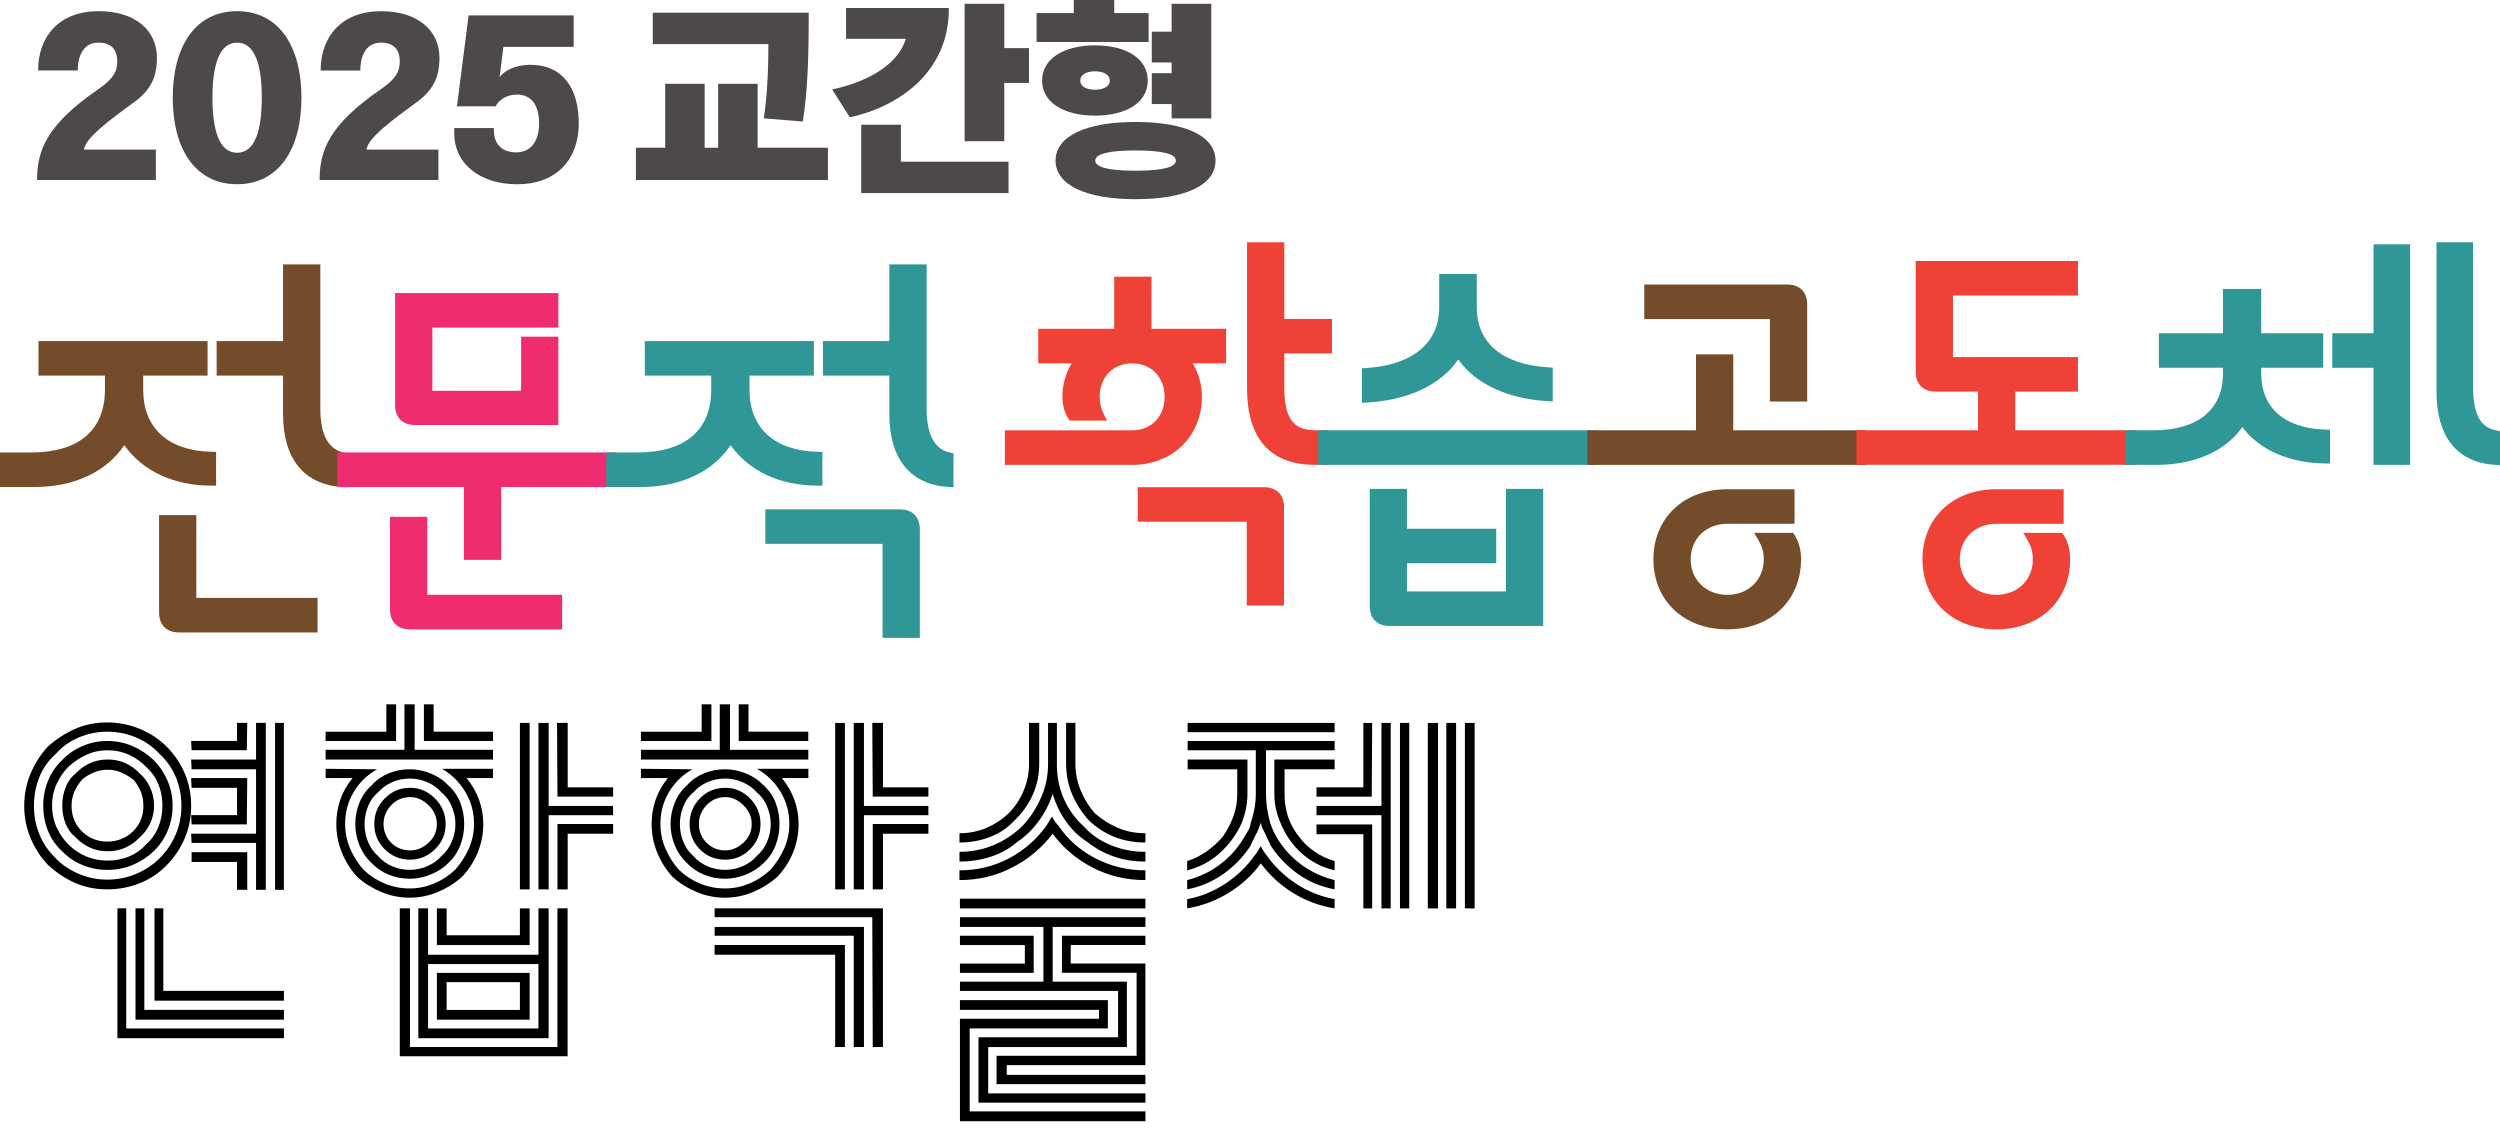
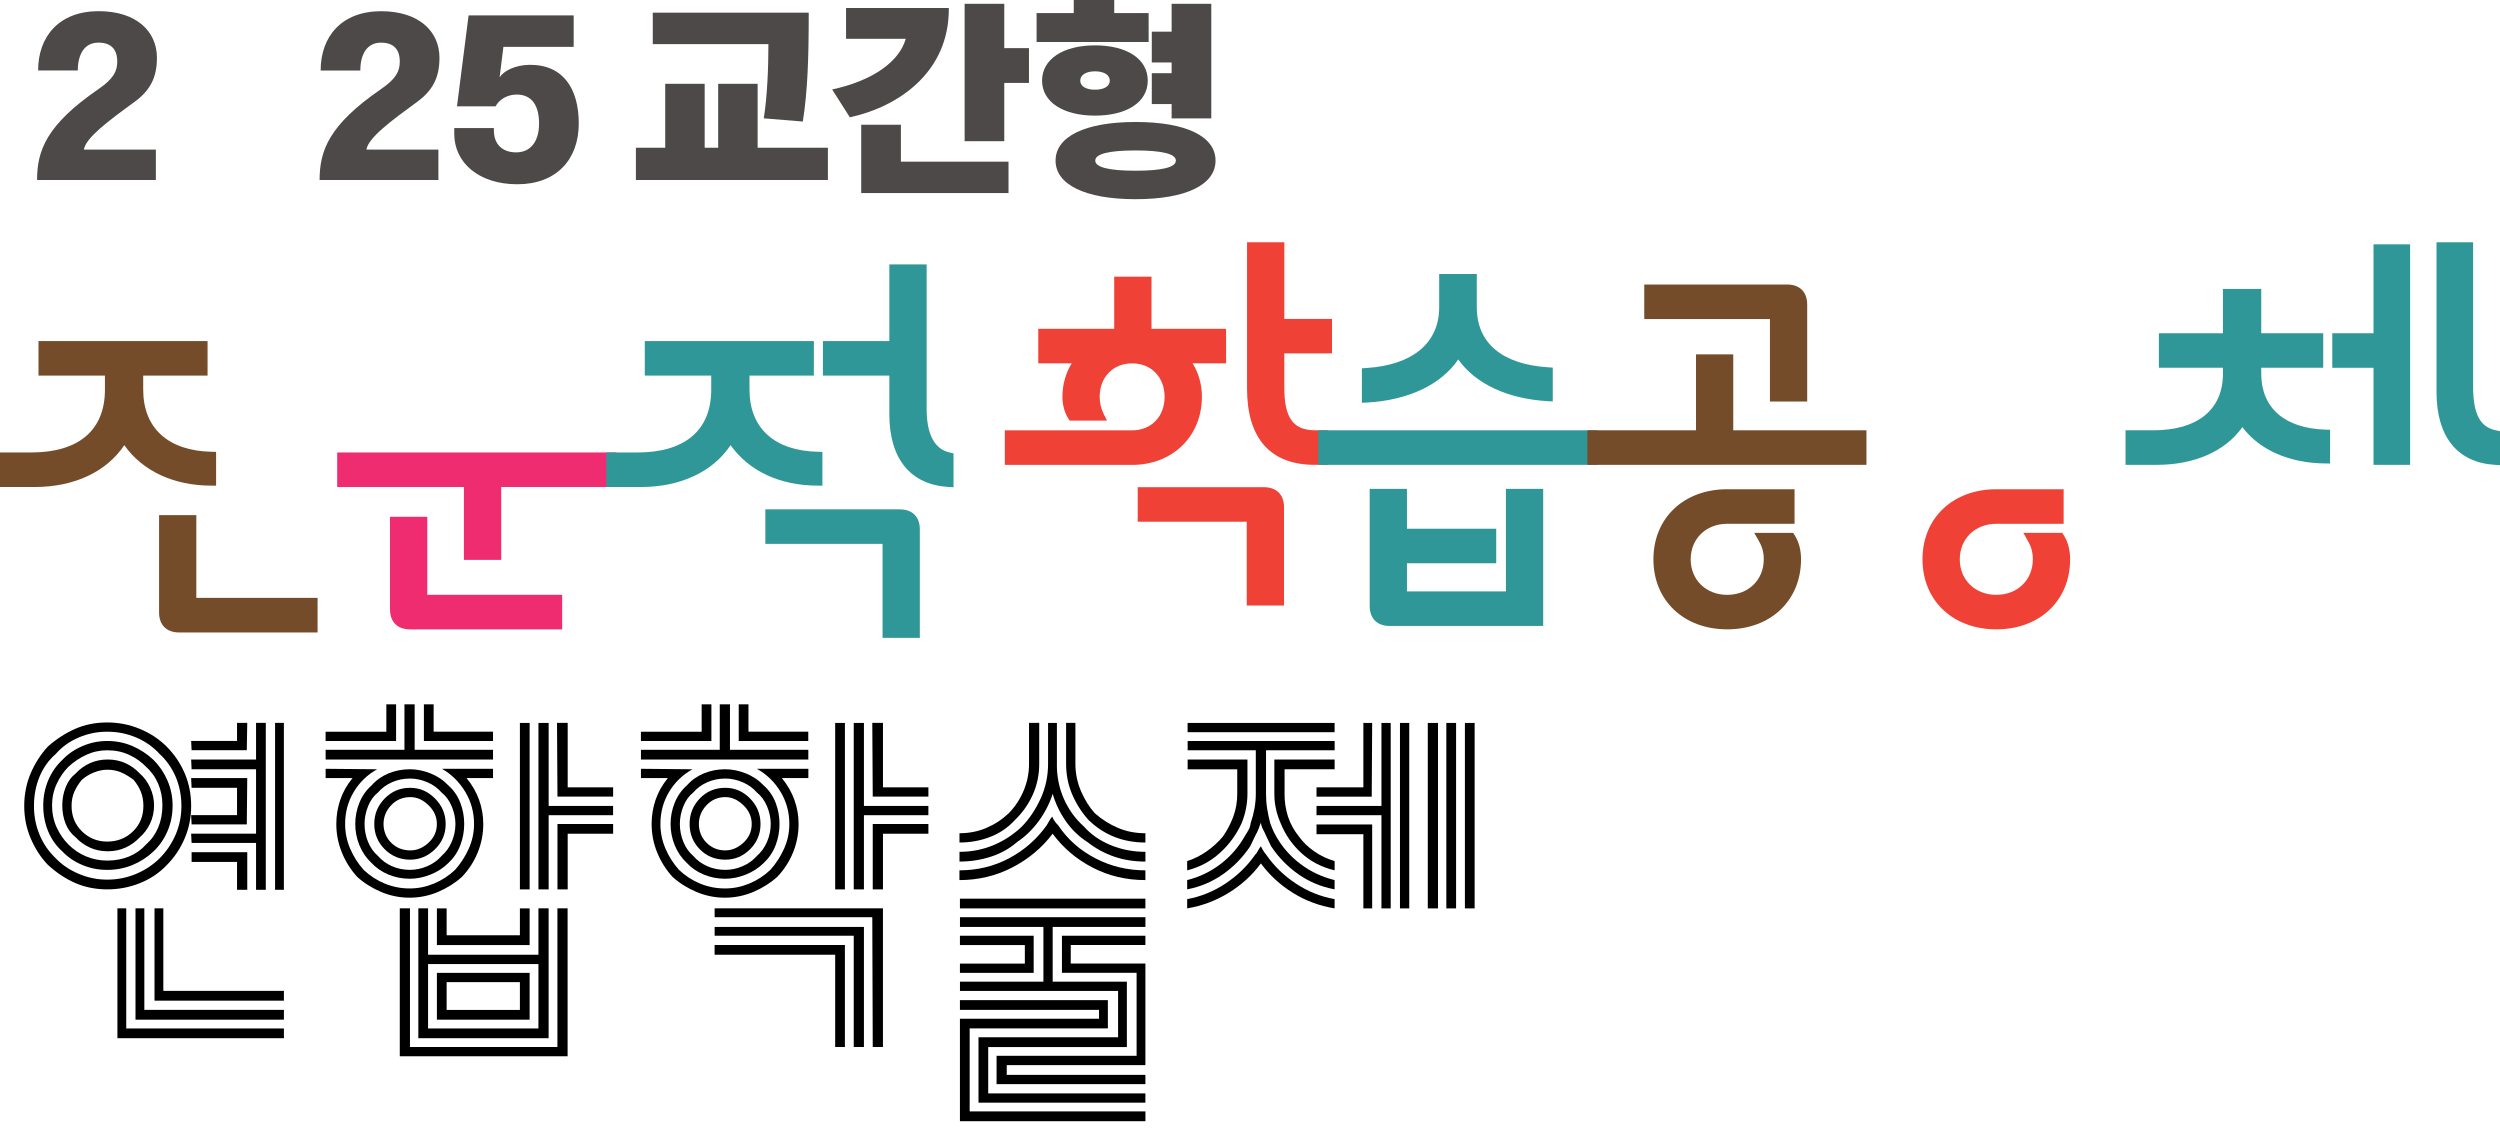
<svg xmlns="http://www.w3.org/2000/svg" width="145" height="66" viewBox="0 0 145 66" fill="none">
  <g clip-path="url(#clip0_2134_135)">
    <path d="M6.219 41.902C6.883 41.902 7.514 42.028 8.116 42.278C8.716 42.53 9.232 42.869 9.662 43.3C10.111 43.749 10.459 44.265 10.711 44.847C10.961 45.431 11.087 46.062 11.087 46.743C11.087 47.425 10.961 48.035 10.711 48.626C10.459 49.217 10.111 49.738 9.662 50.186C9.232 50.635 8.716 50.98 8.116 51.221C7.515 51.464 6.883 51.584 6.219 51.584C5.556 51.584 4.916 51.458 4.35 51.208C3.785 50.957 3.262 50.607 2.776 50.159C2.363 49.729 2.032 49.217 1.781 48.626C1.529 48.035 1.405 47.407 1.405 46.743C1.405 46.08 1.531 45.431 1.781 44.847C2.032 44.265 2.363 43.749 2.776 43.3C3.26 42.87 3.785 42.53 4.35 42.278C4.916 42.028 5.537 41.902 6.219 41.902ZM6.219 51.019C6.81 51.019 7.371 50.907 7.901 50.682C8.429 50.458 8.882 50.157 9.258 49.781C9.653 49.386 9.962 48.93 10.186 48.41C10.41 47.891 10.522 47.335 10.522 46.742C10.522 46.149 10.41 45.567 10.186 45.048C9.962 44.529 9.651 44.09 9.258 43.73C8.882 43.319 8.429 42.999 7.901 42.775C7.371 42.551 6.812 42.439 6.219 42.439C5.627 42.439 5.094 42.551 4.565 42.775C4.036 42.999 3.593 43.317 3.234 43.73C2.821 44.09 2.508 44.529 2.293 45.048C2.078 45.569 1.97 46.134 1.97 46.742C1.97 47.35 2.078 47.889 2.293 48.41C2.508 48.93 2.821 49.388 3.234 49.781C3.592 50.157 4.036 50.458 4.565 50.682C5.094 50.907 5.645 51.019 6.219 51.019ZM6.219 42.977C6.738 42.977 7.228 43.075 7.684 43.273C8.142 43.471 8.549 43.74 8.908 44.079C9.249 44.42 9.518 44.819 9.714 45.275C9.911 45.733 10.011 46.212 10.011 46.714C10.011 47.252 9.912 47.749 9.714 48.207C9.516 48.664 9.248 49.055 8.908 49.377C8.549 49.718 8.142 49.982 7.684 50.171C7.227 50.36 6.738 50.453 6.219 50.453C5.7 50.453 5.238 50.36 4.78 50.171C4.323 49.982 3.933 49.718 3.61 49.377C3.251 49.055 2.978 48.664 2.79 48.207C2.601 47.749 2.508 47.252 2.508 46.714C2.508 46.212 2.601 45.733 2.79 45.275C2.979 44.818 3.251 44.42 3.61 44.079C3.933 43.738 4.323 43.469 4.78 43.273C5.238 43.076 5.717 42.977 6.219 42.977ZM6.219 49.914C6.685 49.914 7.111 49.833 7.497 49.672C7.882 49.511 8.209 49.277 8.478 48.973C8.782 48.705 9.016 48.377 9.177 47.992C9.338 47.606 9.42 47.181 9.42 46.714C9.42 46.247 9.338 45.85 9.177 45.464C9.016 45.079 8.782 44.752 8.478 44.483C8.209 44.196 7.882 43.964 7.497 43.784C7.111 43.605 6.686 43.516 6.219 43.516C5.789 43.516 5.381 43.605 4.995 43.784C4.61 43.964 4.264 44.197 3.96 44.483C3.692 44.752 3.467 45.079 3.288 45.464C3.108 45.85 3.019 46.267 3.019 46.714C3.019 47.161 3.108 47.606 3.288 47.992C3.467 48.377 3.692 48.705 3.96 48.973C4.264 49.279 4.61 49.511 4.995 49.672C5.381 49.833 5.789 49.914 6.219 49.914ZM6.247 44.051C6.623 44.051 6.969 44.124 7.282 44.266C7.595 44.411 7.869 44.607 8.102 44.858C8.352 45.073 8.555 45.346 8.707 45.678C8.859 46.009 8.936 46.355 8.936 46.713C8.936 47.089 8.859 47.439 8.707 47.762C8.555 48.084 8.352 48.353 8.102 48.568C7.869 48.82 7.595 49.016 7.282 49.159C6.969 49.303 6.623 49.374 6.247 49.374C5.871 49.374 5.525 49.302 5.212 49.159C4.899 49.016 4.624 48.818 4.392 48.568C4.123 48.353 3.925 48.084 3.801 47.762C3.675 47.439 3.612 47.089 3.612 46.713C3.612 46.337 3.675 46.009 3.801 45.678C3.927 45.346 4.123 45.073 4.392 44.858C4.625 44.607 4.899 44.409 5.212 44.266C5.525 44.124 5.871 44.051 6.247 44.051ZM6.219 48.812C6.81 48.812 7.308 48.615 7.712 48.221C8.116 47.826 8.317 47.333 8.317 46.742C8.317 46.438 8.268 46.164 8.17 45.922C8.071 45.679 7.932 45.45 7.753 45.235C7.52 45.056 7.283 44.913 7.041 44.806C6.798 44.698 6.525 44.644 6.221 44.644C5.969 44.644 5.709 44.698 5.441 44.806C5.172 44.913 4.939 45.057 4.742 45.235C4.562 45.45 4.42 45.679 4.312 45.922C4.205 46.164 4.151 46.438 4.151 46.742C4.151 47.333 4.352 47.828 4.756 48.221C5.16 48.615 5.648 48.812 6.221 48.812H6.219ZM6.81 60.216V52.685H7.322V59.651H16.467V60.216H6.81ZM7.859 59.139V52.685H8.371V58.574H16.467V59.139H7.859ZM8.962 58.037V52.685H9.473V57.471H16.467V58.037H8.962ZM14.851 51.608V48.892H11.113L11.086 48.354H14.851V44.617H11.113L11.086 44.051H14.851V41.926H15.416V51.608H14.851ZM11.113 43.512L11.086 42.975H13.748V41.926H14.34L14.314 43.512H11.113ZM11.113 47.815L11.086 47.278H13.748V45.691H11.113L11.086 45.126H14.34L14.314 47.815H11.113ZM13.748 51.607V49.993H11.113V49.428H14.341V51.607H13.75H13.748ZM15.954 51.607V41.925H16.465V51.607H15.954Z" fill="black" />
    <path d="M24.05 43.488H28.595V44.053H18.887V43.488H23.458V40.853H24.05V43.488ZM22.973 42.977H18.885V42.439H22.408V40.853H22.973V42.978V42.977ZM28.594 45.128H27.061C27.384 45.523 27.626 45.943 27.787 46.392C27.949 46.84 28.03 47.307 28.03 47.791C28.03 48.365 27.922 48.916 27.707 49.445C27.492 49.974 27.187 50.444 26.794 50.856C26.399 51.215 25.937 51.505 25.409 51.73C24.879 51.954 24.328 52.066 23.755 52.066C23.182 52.066 22.629 51.954 22.101 51.73C21.571 51.505 21.11 51.214 20.716 50.856C20.34 50.444 20.043 49.973 19.828 49.445C19.613 48.916 19.506 48.365 19.506 47.791C19.506 47.307 19.582 46.84 19.735 46.392C19.887 45.943 20.125 45.523 20.447 45.128H18.887V44.59L21.872 44.618C21.298 44.941 20.845 45.38 20.515 45.936C20.183 46.492 20.017 47.111 20.017 47.791C20.017 48.293 20.115 48.772 20.313 49.23C20.51 49.687 20.771 50.094 21.093 50.453C21.451 50.794 21.86 51.059 22.317 51.248C22.775 51.436 23.254 51.53 23.756 51.53C24.259 51.53 24.712 51.436 25.168 51.248C25.625 51.059 26.032 50.794 26.392 50.453C26.714 50.096 26.978 49.687 27.185 49.23C27.391 48.772 27.494 48.293 27.494 47.791C27.494 47.109 27.324 46.487 26.983 45.922C26.642 45.357 26.193 44.913 25.637 44.59H28.595V45.128H28.594ZM20.605 47.791C20.605 47.361 20.687 46.948 20.848 46.553C21.009 46.158 21.242 45.827 21.547 45.558C21.815 45.254 22.142 45.02 22.528 44.859C22.913 44.698 23.329 44.617 23.778 44.617C24.172 44.617 24.572 44.698 24.974 44.859C25.376 45.02 25.722 45.254 26.009 45.558C26.313 45.827 26.542 46.158 26.695 46.553C26.848 46.948 26.924 47.359 26.924 47.791C26.924 48.222 26.848 48.634 26.695 49.029C26.544 49.423 26.315 49.764 26.009 50.051C25.722 50.338 25.376 50.563 24.974 50.724C24.57 50.885 24.171 50.967 23.778 50.967C23.329 50.967 22.913 50.885 22.528 50.724C22.142 50.563 21.815 50.338 21.547 50.051C21.241 49.764 21.009 49.423 20.848 49.029C20.687 48.634 20.605 48.222 20.605 47.791ZM26.415 47.791C26.415 47.45 26.342 47.109 26.2 46.768C26.055 46.427 25.859 46.158 25.608 45.962C25.393 45.712 25.12 45.513 24.788 45.371C24.457 45.228 24.12 45.156 23.779 45.156C23.403 45.156 23.053 45.228 22.73 45.371C22.408 45.515 22.139 45.712 21.924 45.962C21.672 46.16 21.48 46.429 21.345 46.768C21.21 47.109 21.144 47.45 21.144 47.791C21.144 48.15 21.212 48.494 21.345 48.826C21.48 49.157 21.672 49.431 21.924 49.646C22.139 49.898 22.408 50.094 22.73 50.237C23.053 50.381 23.403 50.452 23.779 50.452C24.12 50.452 24.457 50.381 24.788 50.237C25.12 50.094 25.393 49.896 25.608 49.646C25.859 49.431 26.057 49.157 26.2 48.826C26.342 48.494 26.415 48.148 26.415 47.791ZM21.708 47.791C21.708 47.216 21.909 46.724 22.313 46.312C22.717 45.9 23.205 45.693 23.778 45.693C24.351 45.693 24.817 45.899 25.23 46.312C25.642 46.725 25.849 47.218 25.849 47.791C25.849 48.364 25.644 48.853 25.23 49.256C24.817 49.66 24.334 49.861 23.778 49.861C23.222 49.861 22.715 49.66 22.313 49.256C21.91 48.852 21.708 48.364 21.708 47.791ZM25.338 47.791C25.338 47.379 25.177 47.015 24.854 46.702C24.532 46.389 24.182 46.232 23.805 46.232C23.357 46.232 22.985 46.389 22.689 46.702C22.393 47.015 22.245 47.379 22.245 47.791C22.245 48.202 22.393 48.585 22.689 48.88C22.985 49.176 23.357 49.323 23.805 49.323C24.182 49.323 24.532 49.176 24.854 48.88C25.177 48.583 25.338 48.221 25.338 47.791ZM23.187 61.264V52.685H23.778V60.727H32.33V52.685H32.921V61.264H23.185H23.187ZM24.263 60.216V52.685H24.828V55.374H31.229V52.685H31.82V60.216H24.263ZM28.594 42.439V42.977H24.586V40.851H25.151V42.438H28.594V42.439ZM24.828 59.652H31.229V55.914H24.828V59.652ZM25.34 54.812V52.686H25.905V54.247H30.154V52.686H30.719V54.812H25.34ZM25.34 59.142V56.426H30.719V59.142H25.34ZM25.905 58.577H30.154V56.963H25.905V58.577ZM30.154 51.584V41.929H30.719V51.584H30.154ZM31.23 51.584V41.929H31.822V46.743H35.559V47.281H31.822V51.584H31.23ZM32.333 46.204L32.307 41.928H32.926V45.665H35.561V46.203H32.333V46.204ZM32.333 51.584V47.792H35.561V48.357H32.926V51.585H32.334L32.333 51.584Z" fill="black" />
    <path d="M42.338 43.488H46.883V44.053H37.175V43.488H41.746V40.853H42.338V43.488ZM41.261 42.977H37.173V42.439H40.696V40.853H41.261V42.978V42.977ZM46.882 45.128H45.349C45.672 45.523 45.914 45.943 46.075 46.392C46.237 46.84 46.318 47.307 46.318 47.791C46.318 48.365 46.211 48.916 45.996 49.445C45.781 49.974 45.475 50.444 45.082 50.856C44.687 51.215 44.225 51.505 43.697 51.73C43.167 51.954 42.616 52.066 42.043 52.066C41.47 52.066 40.917 51.954 40.389 51.73C39.859 51.505 39.398 51.214 39.004 50.856C38.628 50.444 38.331 49.973 38.116 49.445C37.901 48.916 37.794 48.365 37.794 47.791C37.794 47.307 37.87 46.84 38.023 46.392C38.175 45.943 38.413 45.523 38.735 45.128H37.175V44.59L40.16 44.618C39.586 44.941 39.133 45.38 38.803 45.936C38.471 46.492 38.305 47.111 38.305 47.791C38.305 48.293 38.403 48.772 38.602 49.23C38.798 49.687 39.059 50.094 39.382 50.453C39.739 50.794 40.148 51.059 40.605 51.248C41.063 51.436 41.542 51.53 42.044 51.53C42.547 51.53 43 51.436 43.456 51.248C43.913 51.059 44.32 50.794 44.68 50.453C45.002 50.096 45.266 49.687 45.474 49.23C45.679 48.772 45.782 48.293 45.782 47.791C45.782 47.109 45.612 46.487 45.271 45.922C44.93 45.357 44.472 44.913 43.9 44.59H46.885V45.128H46.882ZM38.893 47.791C38.893 47.361 38.975 46.948 39.136 46.553C39.297 46.158 39.531 45.827 39.835 45.558C40.103 45.254 40.43 45.02 40.816 44.859C41.201 44.698 41.617 44.617 42.066 44.617C42.461 44.617 42.86 44.698 43.262 44.859C43.664 45.02 44.01 45.254 44.297 45.558C44.601 45.827 44.83 46.158 44.984 46.553C45.136 46.948 45.212 47.359 45.212 47.791C45.212 48.222 45.136 48.634 44.984 49.029C44.832 49.423 44.603 49.764 44.297 50.051C44.01 50.338 43.664 50.563 43.262 50.724C42.858 50.885 42.459 50.967 42.066 50.967C41.617 50.967 41.201 50.885 40.816 50.724C40.43 50.563 40.103 50.338 39.835 50.051C39.529 49.764 39.297 49.423 39.136 49.029C38.975 48.634 38.893 48.222 38.893 47.791ZM44.703 47.791C44.703 47.45 44.63 47.109 44.488 46.768C44.343 46.427 44.147 46.158 43.896 45.962C43.681 45.712 43.408 45.513 43.076 45.371C42.745 45.228 42.408 45.156 42.067 45.156C41.691 45.156 41.341 45.228 41.019 45.371C40.696 45.515 40.427 45.712 40.212 45.962C39.961 46.16 39.769 46.429 39.633 46.768C39.498 47.109 39.432 47.45 39.432 47.791C39.432 48.15 39.5 48.494 39.633 48.826C39.769 49.157 39.961 49.431 40.212 49.646C40.427 49.898 40.696 50.094 41.019 50.237C41.341 50.381 41.691 50.452 42.067 50.452C42.408 50.452 42.745 50.381 43.076 50.237C43.408 50.094 43.681 49.896 43.896 49.646C44.147 49.431 44.345 49.157 44.488 48.826C44.63 48.494 44.703 48.148 44.703 47.791ZM39.996 47.791C39.996 47.216 40.192 46.724 40.587 46.312C40.982 45.9 41.475 45.693 42.066 45.693C42.622 45.693 43.101 45.899 43.505 46.312C43.909 46.725 44.11 47.218 44.11 47.791C44.11 48.364 43.909 48.853 43.505 49.256C43.101 49.658 42.622 49.861 42.066 49.861C41.475 49.861 40.98 49.66 40.587 49.256C40.192 48.852 39.996 48.364 39.996 47.791ZM43.6 47.791C43.6 47.379 43.439 47.015 43.116 46.702C42.794 46.389 42.444 46.232 42.067 46.232C41.638 46.232 41.273 46.389 40.979 46.702C40.682 47.015 40.535 47.379 40.535 47.791C40.535 48.202 40.682 48.585 40.979 48.88C41.275 49.176 41.638 49.323 42.067 49.323C42.444 49.323 42.794 49.176 43.116 48.88C43.439 48.583 43.6 48.221 43.6 47.791ZM50.619 60.727L50.593 53.196H41.449V52.685H51.211V60.727H50.619ZM49.517 60.727V54.273H41.449V53.761H50.108V60.727H49.517ZM48.44 60.727V55.375H41.447V54.81H49.004V60.727H48.439H48.44ZM46.88 42.439V42.977H42.846V40.851H43.411V42.438H46.88V42.439ZM48.44 51.584V41.929H49.005V51.584H48.44ZM49.517 51.584V41.929H50.108V46.743H53.846V47.281H50.108V51.584H49.517ZM50.619 46.204L50.593 41.928H51.212V45.665H53.847V46.203H50.619V46.204ZM50.619 51.584V47.792H53.847V48.357H51.212V51.585H50.621L50.619 51.584Z" fill="black" />
    <path d="M61.298 44.349C61.298 45.066 61.436 45.734 61.714 46.353C61.992 46.972 62.373 47.496 62.857 47.927C63.268 48.394 63.789 48.757 64.417 49.016C65.045 49.276 65.716 49.406 66.435 49.406V49.971C65.79 49.971 65.188 49.878 64.633 49.689C64.078 49.5 63.557 49.219 63.073 48.841C62.571 48.519 62.15 48.11 61.809 47.617C61.468 47.124 61.218 46.601 61.057 46.043C60.877 46.599 60.609 47.124 60.251 47.617C59.891 48.11 59.471 48.519 58.987 48.841C58.557 49.217 58.05 49.5 57.467 49.689C56.883 49.878 56.278 49.971 55.651 49.971V49.406C56.35 49.406 57.009 49.276 57.628 49.016C58.247 48.757 58.798 48.393 59.282 47.927C59.712 47.479 60.071 46.941 60.358 46.313C60.645 45.685 60.788 45.014 60.788 44.297V41.931H61.3V44.351L61.298 44.349ZM60.275 44.296C60.275 44.941 60.149 45.543 59.899 46.097C59.647 46.653 59.299 47.146 58.85 47.576C58.456 48.006 57.981 48.328 57.425 48.543C56.869 48.758 56.278 48.866 55.65 48.866V48.328C56.206 48.328 56.727 48.225 57.21 48.02C57.694 47.814 58.124 47.531 58.502 47.172C58.859 46.814 59.147 46.383 59.362 45.88C59.577 45.378 59.684 44.85 59.684 44.294V41.928H60.275V44.294V44.296ZM61.378 47.872C61.915 48.678 62.633 49.316 63.529 49.781C64.426 50.248 65.394 50.48 66.433 50.48V51.045C65.321 51.045 64.299 50.802 63.367 50.318C62.434 49.835 61.663 49.181 61.054 48.356C60.426 49.181 59.643 49.835 58.701 50.318C57.76 50.802 56.742 51.045 55.648 51.045V50.48C56.688 50.48 57.648 50.246 58.526 49.781C59.405 49.314 60.131 48.678 60.705 47.872C60.759 47.783 60.808 47.697 60.853 47.617C60.897 47.536 60.956 47.451 61.028 47.362C61.063 47.453 61.109 47.537 61.163 47.617C61.217 47.699 61.289 47.783 61.378 47.872ZM55.676 52.686V52.121H66.433V52.686H55.676ZM56.753 63.955V60.163H64.849V57.474H55.678V56.937H60.518V53.763H55.678V53.198H66.435V53.763H61.055V56.937H65.358V60.728H57.316V63.417H66.433V63.955H56.751H56.753ZM55.676 56.424V55.887H59.441V54.812H55.676V54.274H59.953V56.426H55.676V56.424ZM55.676 65.03V59.085H63.744V58.574H55.676V58.009H64.256V59.649H56.241V64.463H66.435V65.028H55.678L55.676 65.03ZM57.801 62.878V61.238H65.923V56.424H61.593V54.273H66.433V54.81H62.103V55.885H66.433V61.776H58.391V62.341H66.433V62.878H57.8H57.801ZM61.836 41.928H62.373V44.294C62.373 44.85 62.48 45.38 62.696 45.88C62.91 46.383 63.179 46.812 63.502 47.172C63.913 47.531 64.362 47.814 64.847 48.02C65.331 48.225 65.859 48.328 66.433 48.328V48.866C65.788 48.866 65.191 48.758 64.644 48.543C64.097 48.328 63.6 48.006 63.152 47.576C62.757 47.146 62.439 46.653 62.196 46.097C61.954 45.541 61.834 44.941 61.834 44.296V41.929L61.836 41.928Z" fill="black" />
    <path d="M73.992 48.463C74.35 49.108 74.826 49.657 75.417 50.103C76.008 50.552 76.671 50.865 77.407 51.045V51.582C76.636 51.439 75.937 51.148 75.309 50.709C74.681 50.269 74.153 49.727 73.723 49.081C73.669 48.973 73.62 48.87 73.576 48.772C73.531 48.674 73.482 48.571 73.428 48.463C73.374 48.337 73.316 48.218 73.253 48.101C73.19 47.984 73.15 47.855 73.132 47.711C73.078 47.855 73.029 47.984 72.984 48.101C72.94 48.218 72.881 48.339 72.809 48.463C72.755 48.571 72.706 48.674 72.662 48.772C72.617 48.87 72.568 48.973 72.514 49.081C72.084 49.726 71.555 50.269 70.928 50.709C70.3 51.148 69.611 51.439 68.856 51.582V51.045C69.574 50.865 70.223 50.552 70.807 50.103C71.389 49.655 71.86 49.108 72.218 48.463C72.29 48.356 72.356 48.244 72.419 48.127C72.482 48.01 72.522 47.881 72.54 47.737C72.737 47.163 72.837 46.599 72.837 46.043V43.516H68.884V42.978H77.41V43.516H73.43V46.043C73.43 46.349 73.451 46.639 73.497 46.917C73.542 47.195 73.6 47.468 73.672 47.737C73.78 48.043 73.887 48.284 73.995 48.463H73.992ZM72.029 47.711C71.724 48.393 71.298 48.979 70.751 49.472C70.205 49.965 69.572 50.301 68.855 50.481V49.944C69.25 49.818 69.626 49.63 69.985 49.379C70.343 49.128 70.658 48.841 70.927 48.519C71.177 48.161 71.38 47.775 71.532 47.362C71.684 46.951 71.76 46.512 71.76 46.045V44.62H68.883V44.054H72.352V46.045C72.352 46.601 72.244 47.157 72.029 47.712V47.711ZM73.454 49.594C73.903 50.239 74.471 50.79 75.162 51.248C75.851 51.705 76.601 52.005 77.407 52.149V52.686C76.529 52.544 75.721 52.243 74.987 51.785C74.251 51.327 73.632 50.759 73.132 50.077C72.63 50.759 72.006 51.327 71.263 51.785C70.518 52.243 69.716 52.542 68.856 52.686V52.149C69.646 52.006 70.385 51.705 71.076 51.248C71.765 50.79 72.335 50.239 72.783 49.594C72.855 49.523 72.914 49.442 72.958 49.351C73.003 49.262 73.061 49.171 73.133 49.082C73.222 49.28 73.33 49.449 73.456 49.594H73.454ZM77.407 42.467H68.881V41.929H77.407V42.467ZM74.503 46.043C74.503 46.51 74.571 46.949 74.704 47.361C74.839 47.774 75.05 48.159 75.337 48.517C75.57 48.84 75.865 49.127 76.225 49.377C76.582 49.629 76.977 49.816 77.409 49.942V50.48C76.656 50.3 76.01 49.965 75.472 49.471C74.935 48.978 74.531 48.391 74.262 47.709C74.029 47.172 73.912 46.616 73.912 46.042V44.051H77.409V44.617H74.505V46.042L74.503 46.043ZM80.124 52.686V47.281H76.358V46.743H80.124V41.929H80.661V52.686H80.124ZM76.358 46.204V45.667H79.075V41.929H79.586L79.56 46.206H76.36L76.358 46.204ZM79.075 52.686V48.383H76.358V47.818H79.586V52.686H79.075ZM81.198 52.686V41.929H81.736V52.686H81.198ZM82.812 52.686V41.929H83.404V52.686H82.812ZM83.887 52.686V41.929H84.453V52.686H83.887ZM84.964 52.686V41.929H85.529V52.686H84.964Z" fill="black" />
    <path d="M11.388 29.878H9.226V35.523C9.226 36.249 9.659 36.682 10.386 36.682H18.42V34.678H11.387V29.878H11.388Z" fill="#754C29" />
    <path d="M12.534 28.167V26.209L12.27 26.203C9.751 26.147 8.306 24.834 8.306 22.602V21.786H12.039V19.782H2.233V21.786H6.086V22.602C6.086 24.95 4.569 26.243 1.812 26.243H0V28.247H2.009C4.304 28.247 6.172 27.368 7.21 25.82C8.262 27.318 10.075 28.167 12.261 28.167H12.531H12.534Z" fill="#754C29" />
-     <path d="M19.928 26.249C19.033 26.051 18.58 25.195 18.58 23.707V15.336H16.418V19.782H12.565V21.786H16.418V24.024C16.418 26.613 17.637 28.111 19.853 28.245L20.14 28.262V26.295L19.928 26.247V26.249Z" fill="#754C29" />
-     <path d="M24.076 24.65H32.387V19.526H30.224V22.666H25.077V19H32.387V16.997H22.915V23.491C22.915 24.217 23.348 24.65 24.074 24.65" fill="#EE2C6F" />
    <path d="M24.782 29.976H22.62V35.344C22.62 36.071 23.053 36.504 23.779 36.504H32.605V34.5H24.782V29.976Z" fill="#EE2C6F" />
    <path d="M19.558 26.243V28.245H26.907V32.473H29.07V28.245H35.747V26.243H19.558Z" fill="#EE2C6F" />
    <path d="M47.699 28.167V26.209L47.435 26.203C44.916 26.147 43.471 24.834 43.471 22.602V21.786H47.204V19.782H37.398V21.786H41.251V22.602C41.251 24.95 39.733 26.243 36.977 26.243H35.165V28.247H37.173C39.469 28.247 41.337 27.368 42.375 25.82C43.427 27.318 45.242 28.167 47.427 28.167H47.697H47.699Z" fill="#309799" />
    <path d="M55.093 26.249C54.198 26.051 53.745 25.195 53.745 23.707V15.336H51.582V19.782H47.73V21.786H51.582V24.024C51.582 26.613 52.803 28.111 55.018 28.245L55.305 28.262V26.295L55.093 26.247V26.249Z" fill="#309799" />
    <path d="M52.189 29.541H44.391V31.545H51.188V36.998H53.35V30.702C53.35 29.976 52.917 29.543 52.19 29.543" fill="#309799" />
    <path d="M69.711 23.016C69.711 22.308 69.522 21.636 69.17 21.074H71.113V19.07H66.787V16.047H64.624V19.07H60.219V21.074H62.161C61.81 21.634 61.621 22.307 61.621 23.016C61.621 23.477 61.744 23.933 61.96 24.269L62.04 24.394H64.207L64.01 24.002C63.861 23.703 63.781 23.363 63.781 23.018C63.781 21.874 64.555 21.075 65.664 21.075C66.773 21.075 67.547 21.874 67.547 23.018C67.547 24.162 66.773 24.96 65.664 24.96H58.281V26.964H65.664C68.007 26.964 69.709 25.306 69.709 23.019" fill="#EF4136" />
    <path d="M73.312 28.257H65.988V30.261H72.311V35.122H74.473V29.418C74.473 28.692 74.04 28.259 73.313 28.259" fill="#EF4136" />
    <path d="M77.257 20.501V18.497H74.491V14.051H72.329V22.54C72.329 25.432 73.686 26.96 76.254 26.96H77.039V24.956H76.274C75.007 24.956 74.49 24.239 74.49 22.48V20.499H77.255L77.257 20.501Z" fill="#EF4136" />
    <path d="M87.344 34.303H81.604V32.671H86.781V30.667H81.604V28.356H79.442V35.146C79.442 35.873 79.875 36.306 80.601 36.306H89.505V28.356H87.343V34.302L87.344 34.303Z" fill="#309799" />
    <path d="M84.577 20.845C85.572 22.259 87.435 23.134 89.774 23.268L90.059 23.283V21.321L89.806 21.305C87.129 21.137 85.654 19.899 85.654 17.823V15.892H83.473V17.823C83.473 19.893 81.931 21.178 79.242 21.345L78.989 21.361V23.363L79.275 23.348C81.681 23.216 83.584 22.311 84.579 20.846" fill="#309799" />
    <path d="M92.647 24.957H76.458V26.961H92.647V24.957Z" fill="#309799" />
    <path d="M100.529 24.957V20.553H98.369V24.957H92.066V26.961H108.254V24.957H100.529Z" fill="#754C29" />
    <path d="M102.655 23.287H104.817V17.661C104.817 16.935 104.384 16.502 103.657 16.502H95.367V18.506H102.656V23.287H102.655Z" fill="#754C29" />
    <path d="M104.001 30.905H101.744L101.979 31.312C102.175 31.653 102.298 31.96 102.298 32.441C102.298 33.635 101.408 34.501 100.179 34.501C98.951 34.501 98.06 33.635 98.06 32.441C98.06 31.246 98.951 30.38 100.179 30.38H104.084V28.376H100.179C97.659 28.376 95.898 30.046 95.898 32.439C95.898 34.831 97.658 36.502 100.179 36.502C102.701 36.502 104.46 34.831 104.46 32.439C104.46 31.892 104.333 31.416 104.081 31.028L104.001 30.905Z" fill="#754C29" />
-     <path d="M116.887 24.957V22.714H120.522V20.71H113.271V17.142H120.522V15.138H111.11V21.553C111.11 22.279 111.543 22.712 112.269 22.712H114.725V24.956H107.672V26.96H123.86V24.956H116.887V24.957Z" fill="#EF4136" />
    <path d="M119.608 30.905H117.351L117.586 31.312C117.782 31.653 117.905 31.96 117.905 32.441C117.905 33.635 117.015 34.501 115.786 34.501C114.557 34.501 113.667 33.635 113.667 32.441C113.667 31.246 114.559 30.38 115.786 30.38H119.691V28.376H115.786C113.266 28.376 111.505 30.046 111.505 32.439C111.505 34.831 113.264 36.502 115.786 36.502C118.308 36.502 120.067 34.831 120.067 32.439C120.067 31.892 119.94 31.416 119.688 31.028L119.608 30.905Z" fill="#EF4136" />
    <path d="M137.663 19.328H135.272V21.332H137.663V26.961H139.785V14.171H137.663V19.328Z" fill="#309799" />
    <path d="M131.152 21.672V21.33H134.747V19.328H131.152V16.76H128.931V19.328H125.216V21.33H128.931V21.672C128.931 23.761 127.46 24.957 124.895 24.957H123.281V26.961H125.094C127.288 26.961 129.071 26.169 130.058 24.773C131.052 26.1 132.778 26.863 134.869 26.881L135.143 26.884V24.927L134.88 24.919C132.511 24.845 131.152 23.661 131.152 21.672Z" fill="#309799" />
    <path d="M144.788 24.965C144.088 24.81 143.44 24.394 143.44 22.424V14.053H141.318V22.74C141.318 25.33 142.523 26.829 144.713 26.961L145 26.978V25.011L144.788 24.963V24.965Z" fill="#309799" />
  </g>
  <g clip-path="url(#clip1_2134_135)">
    <path d="M2.211 4.088C2.211 2.105 3.435 0.648 5.723 0.648C7.89 0.648 9.102 1.798 9.102 3.352C9.102 4.49 8.722 5.249 7.767 5.935C6.324 6.987 4.965 7.991 4.866 8.676H9.04V10.439H2.15C2.15 8.738 2.689 7.245 5.699 5.177C6.593 4.565 6.8 4.125 6.8 3.573C6.8 2.864 6.445 2.472 5.711 2.472C4.891 2.472 4.512 3.157 4.512 4.088H2.211Z" fill="#4C4948" />
-     <path d="M17.485 5.667C17.485 8.641 16.175 10.685 13.752 10.685C11.329 10.685 10.019 8.641 10.019 5.667C10.019 2.692 11.329 0.648 13.752 0.648C16.175 0.648 17.485 2.692 17.485 5.667ZM15.184 5.667C15.184 3.758 14.781 2.472 13.753 2.472C12.726 2.472 12.322 3.758 12.322 5.667C12.322 7.575 12.726 8.861 13.753 8.861C14.781 8.861 15.184 7.575 15.184 5.667Z" fill="#4C4948" />
    <path d="M18.598 4.088C18.598 2.105 19.822 0.65 22.11 0.65C24.277 0.65 25.489 1.8 25.489 3.354C25.489 4.492 25.109 5.25 24.154 5.937C22.711 6.989 21.352 7.993 21.253 8.678H25.427V10.441H18.537C18.537 8.739 19.076 7.247 22.086 5.178C22.98 4.567 23.187 4.126 23.187 3.575C23.187 2.866 22.832 2.474 22.098 2.474C21.278 2.474 20.899 3.159 20.899 4.089H18.598V4.088Z" fill="#4C4948" />
    <path d="M26.346 7.429H28.646V7.577C28.646 8.36 29.136 8.838 29.931 8.838C30.8 8.838 31.266 8.177 31.266 7.161C31.266 6.144 30.862 5.484 29.968 5.484C29.392 5.484 28.928 5.802 28.744 6.169H26.505L27.178 0.894H33.273V2.718H29.197L28.978 4.481C29.209 4.126 29.847 3.772 30.716 3.759C32.686 3.747 33.568 5.167 33.568 7.162C33.568 9.268 32.258 10.687 30.006 10.687C27.755 10.687 26.347 9.426 26.347 7.761V7.431L26.346 7.429Z" fill="#4C4948" />
    <path d="M36.882 10.439V8.567H38.583V4.859H40.871V8.567H41.654V4.859H43.943V8.567H48.018V10.439H36.882ZM44.299 6.866C44.506 5.556 44.568 3.904 44.568 2.558H37.861V0.734H46.906C46.906 3.365 46.845 5.275 46.564 7.049L44.3 6.864L44.299 6.866Z" fill="#4C4948" />
    <path d="M48.264 5.189C50.699 4.662 52.167 3.537 52.534 2.251H49.071V0.465H55.031C55.068 4.211 52.069 6.206 49.291 6.804L48.264 5.189ZM49.951 11.198V7.233H52.252V9.375H58.494V11.198H49.951ZM55.948 8.188V0.22H58.248V2.79H59.68V4.81H58.248V8.188H55.948Z" fill="#4C4948" />
    <path d="M60.122 2.436V0.759H62.277V4.76837e-06H64.626V0.759H66.621V2.436H60.122ZM63.511 6.706C61.652 6.706 60.44 5.911 60.44 4.675C60.44 3.438 61.652 2.631 63.511 2.631C65.371 2.631 66.57 3.426 66.57 4.675C66.57 5.923 65.359 6.706 63.511 6.706ZM65.862 11.553C62.912 11.553 61.223 10.696 61.223 9.314C61.223 7.932 62.912 7.075 65.862 7.075C68.812 7.075 70.501 7.919 70.501 9.314C70.501 10.708 68.812 11.553 65.862 11.553ZM63.511 4.137C63.009 4.137 62.654 4.334 62.654 4.676C62.654 5.018 63.009 5.203 63.511 5.203C64.013 5.203 64.368 5.018 64.368 4.676C64.368 4.334 64.013 4.137 63.511 4.137ZM65.862 8.726C64.284 8.726 63.525 8.933 63.525 9.314C63.525 9.695 64.284 9.902 65.862 9.902C67.441 9.902 68.2 9.695 68.2 9.314C68.2 8.933 67.441 8.726 65.862 8.726ZM67.954 6.866V6.034H66.804V4.246H67.954V3.623H66.804V1.835H67.954V0.22H70.254V6.866H67.954Z" fill="#4C4948" />
  </g>
  <defs>
    <clipPath id="clip0_2134_135">
      <rect width="145" height="64.417" fill="white" transform="translate(0 0.614)" />
    </clipPath>
    <clipPath id="clip1_2134_135">
      <rect width="68.35" height="11.553" fill="white" transform="translate(2.15 4.76837e-06)" />
    </clipPath>
  </defs>
</svg>